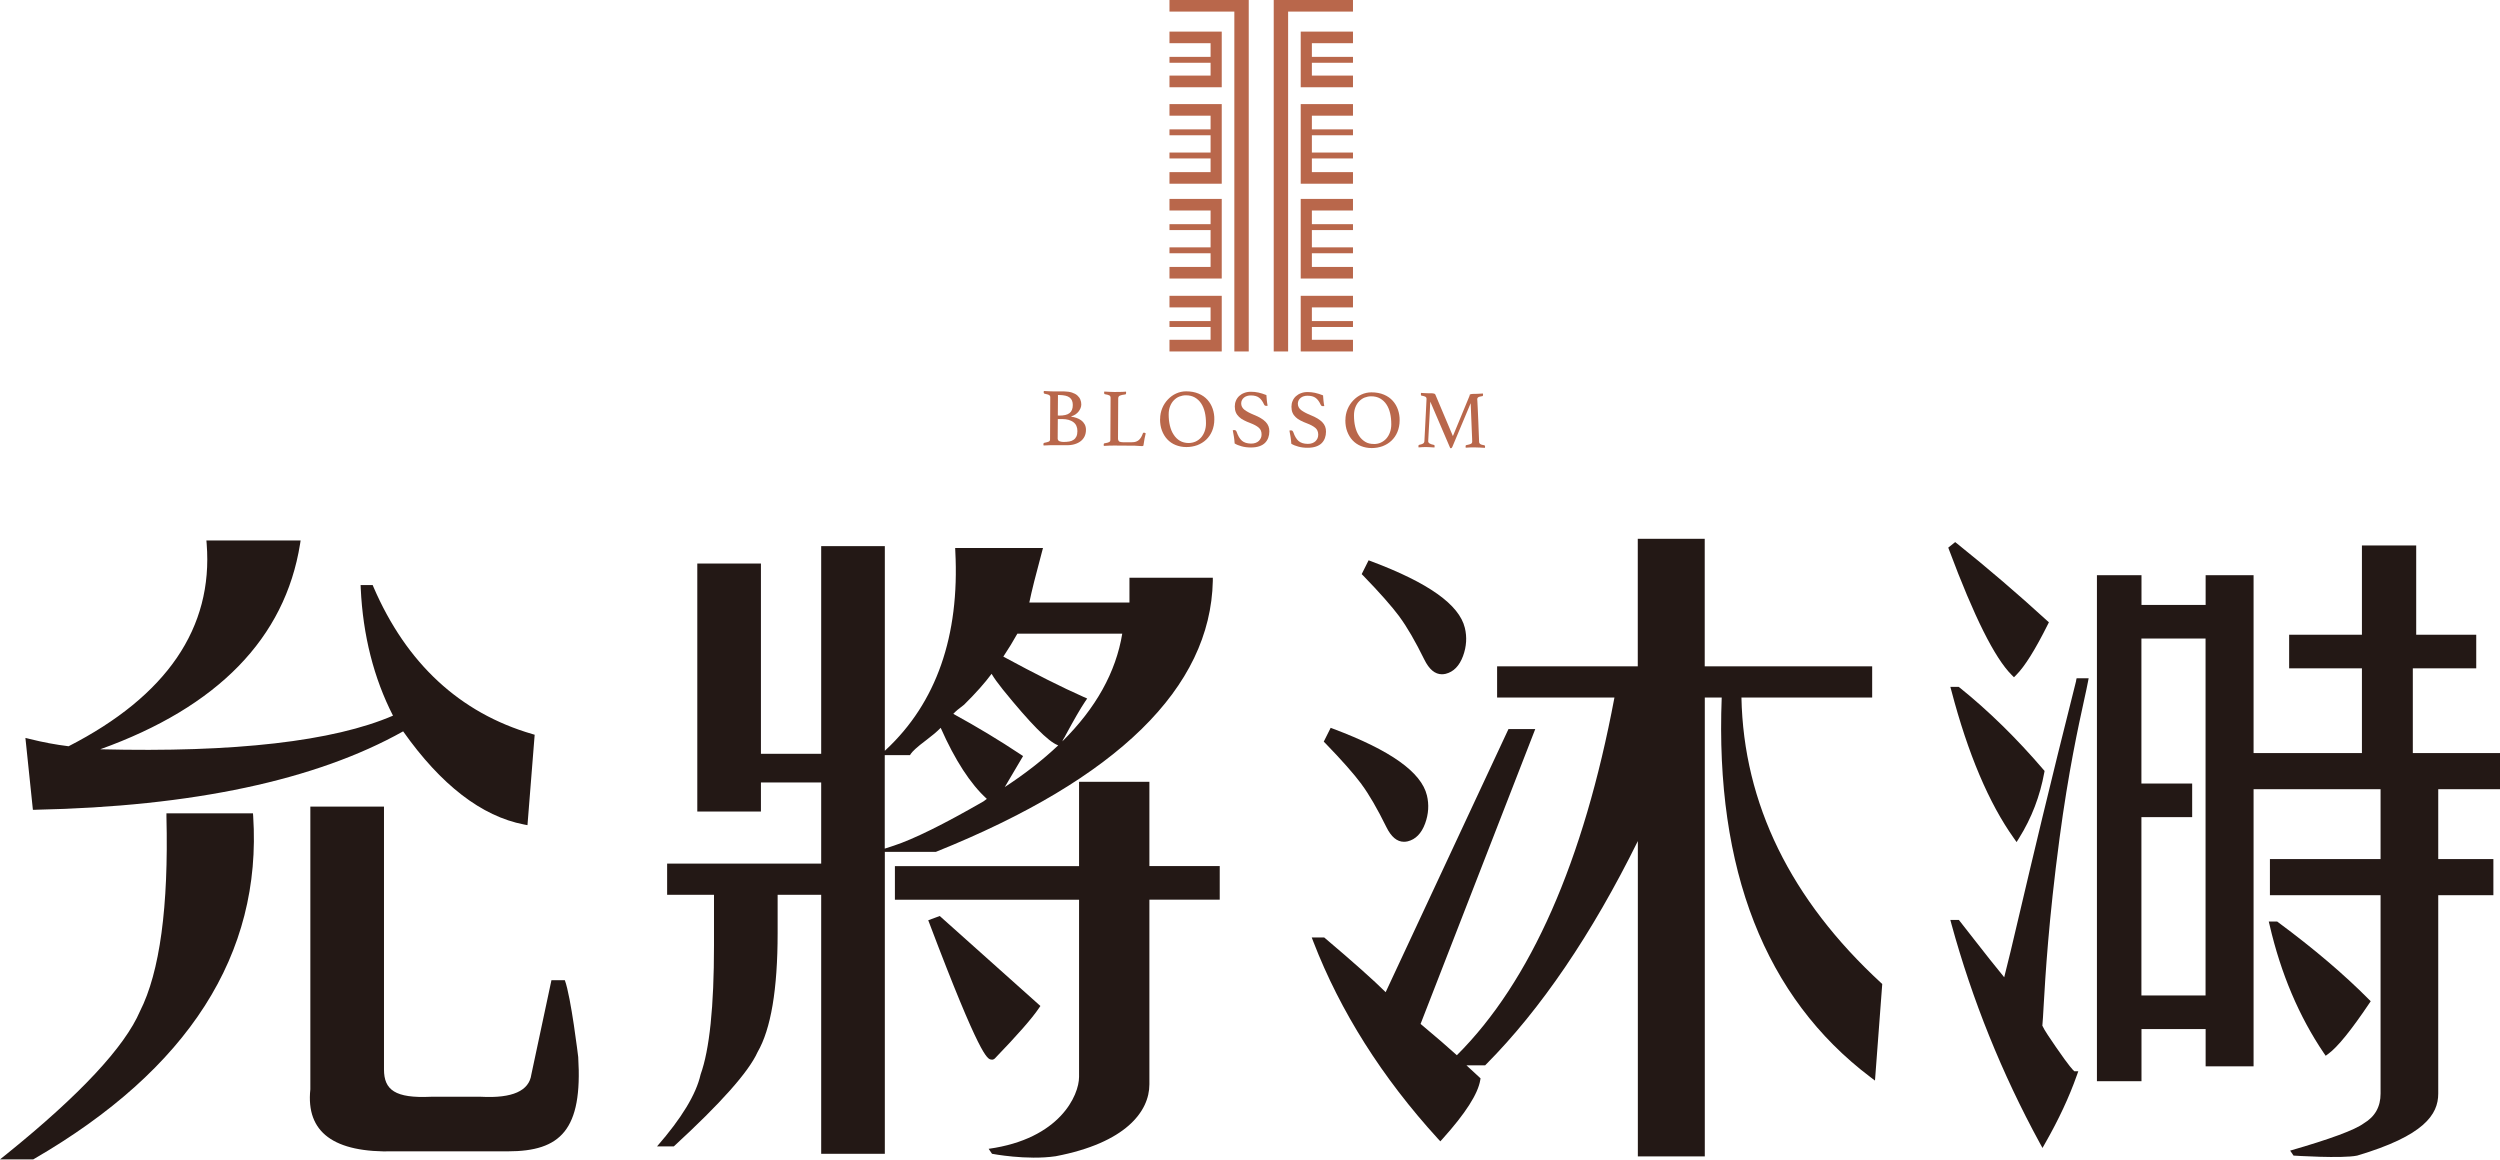
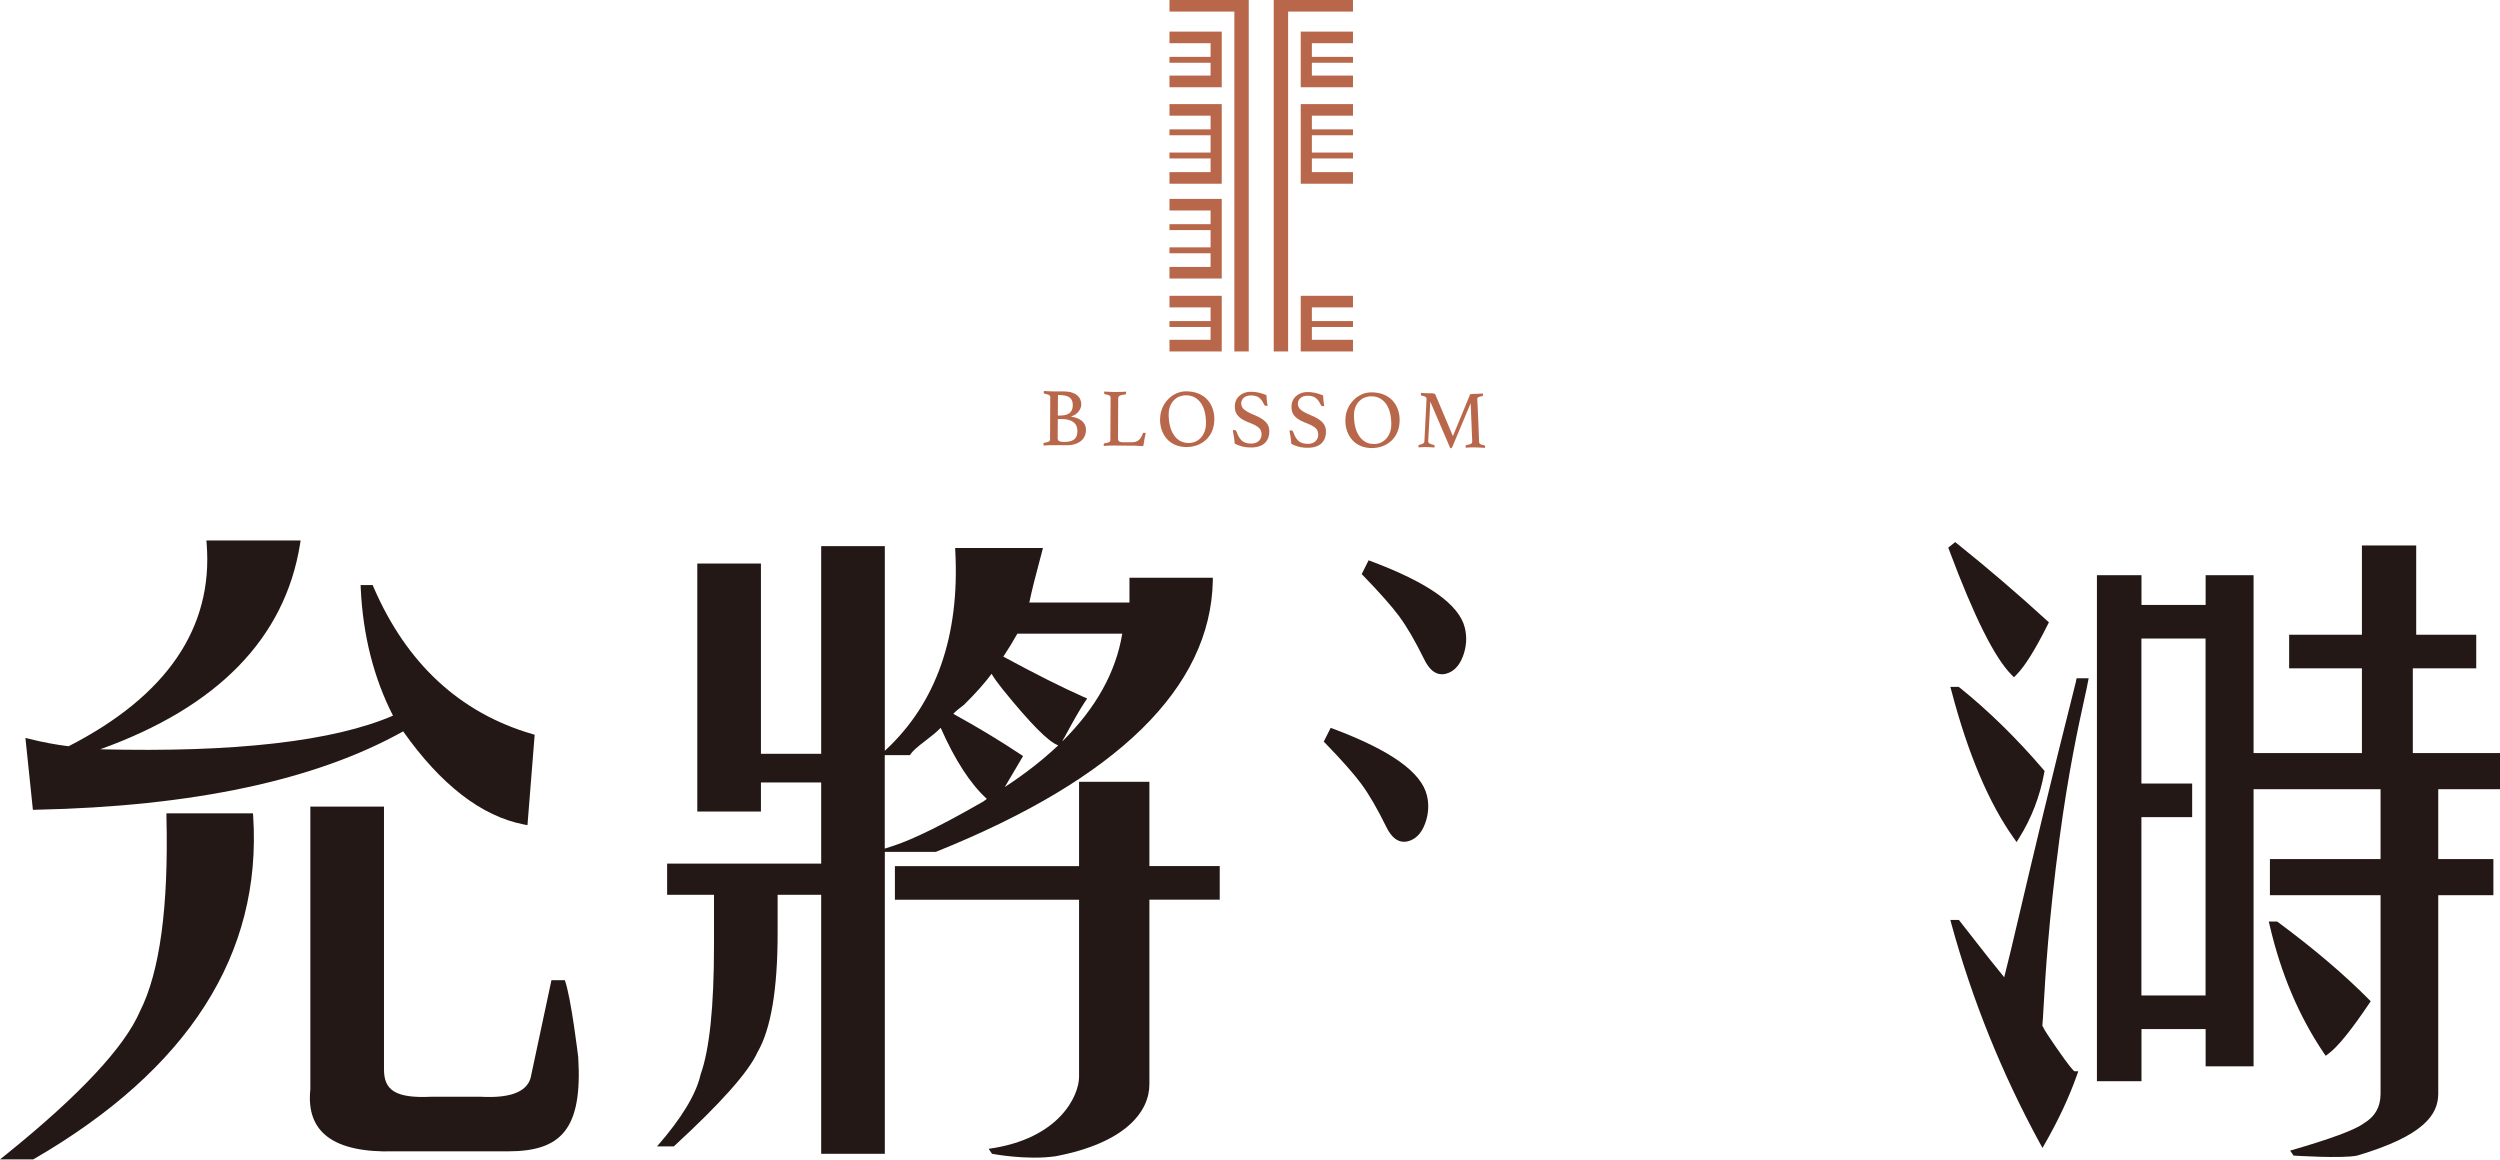
<svg xmlns="http://www.w3.org/2000/svg" id="_圖層_2" data-name="圖層 2" viewBox="0 0 347.27 161.07">
  <defs>
    <style>
      .cls-1 {
        fill: #231815;
      }

      .cls-2 {
        fill: #b9674b;
      }
    </style>
  </defs>
  <g id="_圖層_1-2" data-name="圖層 1">
    <g>
      <g>
        <path class="cls-2" d="M148.8,57.88c.25.03.49.09.73.17.24.08.46.2.66.34.2.15.36.33.48.55.12.22.18.48.18.77,0,.34-.07.64-.19.9-.13.27-.31.49-.54.67-.23.18-.51.32-.84.42-.33.1-.69.15-1.09.14h-1.81c-.13-.01-.28,0-.44,0-.17,0-.32.01-.46.02-.17,0-.34.01-.52.02,0-.02-.01-.04-.01-.07,0-.02-.01-.03-.01-.06v-.06c0-.11.04-.17.13-.18.3-.06.51-.12.62-.17.12-.06.17-.16.17-.31l.03-5.84c0-.08-.01-.14-.04-.19-.03-.05-.07-.09-.13-.13-.06-.03-.14-.07-.24-.09s-.22-.06-.38-.09c-.08-.02-.13-.09-.12-.22,0-.04,0-.07.01-.09,0-.02,0-.05.01-.07.23.02.48.03.74.04.26.01.49.02.67.02h1.41c.43.01.79.06,1.09.16.3.1.55.23.74.4.19.17.33.36.42.58.09.22.13.45.13.68,0,.18-.04.35-.11.52-.07.17-.17.32-.28.47-.12.15-.26.27-.43.39-.17.11-.36.2-.56.26v.03ZM146.93,60.97c0,.08.03.15.08.21.05.05.12.1.2.13.08.03.17.05.26.06.09.01.18.02.26.02.29,0,.55-.02.79-.06.24-.04.44-.12.61-.24.17-.11.3-.27.39-.46.09-.19.14-.44.14-.74,0-.55-.18-.97-.56-1.25s-.89-.43-1.55-.43h-.61s-.02,2.77-.02,2.77ZM147.12,57.73c.67,0,1.16-.11,1.45-.35.3-.23.45-.61.45-1.12,0-.47-.14-.81-.44-1.04-.29-.23-.78-.34-1.45-.35h-.17s-.02,2.85-.02,2.85h.17Z" />
        <path class="cls-2" d="M155.34,61.07c0,.13.06.22.17.28.12.05.27.08.47.08h1.25c.22,0,.41-.02.57-.08.16-.06.3-.14.41-.24.12-.11.22-.24.31-.39.09-.16.17-.33.24-.53.02-.06.07-.09.14-.09.04,0,.08,0,.12.03.04.02.09.04.13.06-.05.23-.11.47-.16.73-.05.26-.1.54-.14.86,0,.08-.03.14-.07.16-.04.02-.08.03-.14.03-.13,0-.29-.01-.49-.03-.19-.02-.37-.03-.51-.03l-2.87-.02c-.18,0-.4,0-.67.01-.27.01-.52.02-.77.04-.02-.08-.02-.14-.02-.18,0-.11.04-.17.12-.18.31-.05.53-.11.64-.17.12-.06.17-.17.17-.3l.03-5.85c0-.15-.05-.26-.16-.33-.11-.06-.31-.12-.62-.17-.04,0-.07-.03-.09-.06s-.03-.07-.03-.12c0-.05,0-.12.02-.19.26.02.52.03.77.04.25.01.47.02.64.02.26,0,.54,0,.83-.01.29,0,.55-.02.78-.04.02.08.02.14.02.18,0,.13-.04.2-.13.21-.33.04-.57.09-.73.16-.16.07-.24.2-.24.39l-.03,5.73Z" />
        <path class="cls-2" d="M161.15,58.2c0-.53.1-1.02.29-1.49.19-.47.46-.87.79-1.22.33-.35.71-.63,1.15-.83.44-.2.9-.3,1.38-.3.67,0,1.24.11,1.74.32.5.21.91.5,1.23.86.32.36.56.77.72,1.24.16.47.24.96.23,1.47,0,.6-.11,1.14-.31,1.62-.2.48-.48.88-.83,1.21s-.76.58-1.23.76c-.47.17-.98.26-1.51.26-.54,0-1.04-.1-1.49-.28s-.84-.45-1.16-.79c-.32-.34-.57-.75-.75-1.23-.18-.47-.26-1-.26-1.58ZM165.08,61.54c.36,0,.69-.07.99-.2.3-.14.56-.33.77-.57.21-.24.38-.53.5-.87.12-.34.18-.7.18-1.1,0-.55-.05-1.06-.16-1.53-.11-.47-.28-.88-.51-1.23-.23-.35-.52-.62-.88-.83-.35-.2-.77-.3-1.24-.3-.31,0-.61.06-.9.17s-.54.29-.76.51c-.22.22-.4.5-.53.83s-.2.71-.2,1.13c0,.57.05,1.09.17,1.58.12.49.29.91.53,1.26.23.36.52.64.86.84.34.2.74.3,1.18.31Z" />
        <path class="cls-2" d="M176.08,56.36c-.08.02-.13.02-.17.02-.1,0-.17-.02-.22-.06-.05-.04-.08-.08-.1-.13-.2-.44-.43-.76-.71-.96-.27-.2-.65-.3-1.12-.3-.18,0-.36.02-.52.07s-.31.12-.43.22c-.12.1-.22.21-.29.35-.07.14-.11.29-.11.46,0,.36.15.65.45.89.3.23.74.47,1.33.71.73.29,1.27.62,1.62.98s.52.8.51,1.32c0,.31-.05.61-.15.88-.1.27-.25.51-.45.71-.2.2-.47.36-.79.47-.32.11-.71.17-1.16.17-.47,0-.9-.05-1.29-.16-.38-.1-.71-.23-.98-.4-.02-.32-.05-.63-.1-.93-.04-.3-.1-.6-.16-.9.05-.02.12-.03.2-.03.09,0,.16.02.21.06.05.04.09.11.13.2.19.55.43.96.73,1.22.3.26.72.39,1.26.4.24,0,.46-.03.64-.1.18-.07.34-.16.46-.28.12-.12.21-.26.28-.41s.09-.32.09-.49c0-.4-.13-.71-.4-.94s-.66-.44-1.16-.63c-.33-.12-.62-.25-.89-.39-.27-.13-.49-.29-.68-.47-.19-.18-.34-.38-.44-.62-.1-.23-.15-.51-.15-.83,0-.28.05-.55.16-.8.1-.25.25-.46.45-.65.2-.18.43-.33.71-.43.28-.11.58-.16.93-.16.36,0,.7.04,1.03.11.33.07.7.19,1.11.35.01.23.03.48.06.74.03.26.06.51.11.74Z" />
        <path class="cls-2" d="M183.95,56.4c-.08.02-.13.02-.17.02-.1,0-.17-.02-.22-.06-.05-.04-.08-.08-.1-.13-.2-.44-.43-.76-.71-.96-.27-.2-.65-.3-1.12-.3-.18,0-.36.02-.52.07s-.31.12-.43.22c-.12.1-.22.21-.29.35-.07.14-.11.29-.11.46,0,.36.15.65.45.89.3.23.74.47,1.33.71.73.29,1.27.62,1.62.98.35.36.52.8.51,1.32,0,.31-.05.61-.15.88-.1.27-.25.51-.45.71-.2.2-.47.36-.79.47-.32.11-.71.17-1.16.17-.47,0-.9-.05-1.29-.16-.38-.1-.71-.23-.98-.4-.02-.32-.05-.63-.1-.93-.04-.3-.1-.6-.16-.9.05-.02.12-.03.2-.03.09,0,.16.02.21.06.05.04.09.11.13.2.19.55.43.96.73,1.22.3.26.72.39,1.26.4.24,0,.46-.03.64-.1.18-.07.34-.16.46-.28.12-.12.21-.26.28-.41.06-.15.09-.32.09-.49,0-.4-.13-.71-.4-.94s-.66-.44-1.16-.63c-.33-.12-.62-.25-.89-.39-.27-.13-.49-.29-.68-.47-.19-.18-.34-.38-.44-.62-.1-.23-.15-.51-.15-.83,0-.28.05-.55.16-.8.1-.25.25-.46.45-.65.2-.18.43-.33.71-.43.28-.11.58-.16.93-.16.36,0,.7.04,1.03.11.33.07.7.19,1.11.35.01.23.03.48.06.74.03.26.06.51.11.74Z" />
        <path class="cls-2" d="M186.89,58.34c0-.53.1-1.02.29-1.49.19-.47.46-.87.79-1.22.33-.35.71-.63,1.15-.83.44-.2.9-.3,1.38-.3.67,0,1.24.11,1.74.32s.91.5,1.23.86c.32.36.56.77.72,1.24.16.47.24.96.23,1.47,0,.6-.11,1.14-.31,1.62-.2.48-.48.88-.83,1.21s-.76.58-1.23.76c-.47.17-.98.26-1.51.26-.54,0-1.04-.1-1.49-.28s-.84-.45-1.16-.79c-.32-.34-.57-.75-.75-1.23-.18-.47-.26-1-.26-1.58ZM190.82,61.68c.36,0,.69-.06.99-.2.3-.14.56-.33.77-.57.21-.24.38-.53.5-.87.12-.34.18-.7.18-1.1,0-.55-.05-1.06-.16-1.53-.11-.47-.28-.88-.51-1.23-.23-.35-.52-.62-.88-.83-.35-.2-.77-.3-1.24-.3-.31,0-.61.06-.9.17s-.54.29-.76.51c-.22.22-.4.5-.53.83s-.2.71-.2,1.13c0,.57.05,1.09.17,1.58.12.49.29.91.53,1.26.23.36.52.63.86.84s.74.3,1.18.3Z" />
        <path class="cls-2" d="M204.1,54.93s.03-.06.05-.09c.02-.03.05-.05.1-.07.05-.02.11-.03.18-.04.08-.01.18-.02.32-.02.06,0,.14,0,.24,0,.1,0,.21,0,.32-.01.12,0,.23,0,.35-.02.12,0,.23-.01.33-.02.01.08.02.14.02.18,0,.12-.04.19-.12.19-.28.04-.46.09-.55.15s-.14.15-.14.26c0,0,0,.11.02.3s.03.52.05.98c.02.46.05,1.06.08,1.82.03.76.07,1.7.11,2.82,0,.15.06.25.15.32s.28.13.56.17c.04,0,.07.03.09.06.02.03.03.08.03.12s0,.11-.02.18c-.27-.02-.51-.03-.73-.04-.22-.01-.42-.02-.6-.02-.08,0-.17,0-.29,0-.12,0-.24,0-.36,0-.13,0-.25,0-.37.02-.12,0-.23.01-.32.02-.01-.08-.02-.14-.02-.18,0-.12.04-.18.12-.18.31-.06.52-.12.63-.18.11-.06.17-.16.17-.31,0-.02,0-.16-.01-.42,0-.26-.02-.58-.04-.95-.02-.38-.03-.78-.05-1.22-.02-.44-.03-.85-.05-1.23-.02-.39-.03-.72-.04-1-.01-.28-.02-.45-.02-.51l-2.54,6.05c-.03.07-.06.12-.09.15-.03.03-.06.05-.11.05-.05,0-.09,0-.1-.01l-2.77-6.46c0,.08-.02.26-.03.56-.01.29-.03.64-.05,1.05-.02.41-.04.83-.07,1.28-.03.45-.05.87-.07,1.25-.02.38-.04.7-.05.96-.01.26-.02.4-.02.41,0,.24.26.4.78.5.08,0,.11.07.11.18,0,.05,0,.11-.02.18-.21-.02-.41-.03-.61-.04-.2-.01-.38-.02-.53-.02-.12,0-.29,0-.49.01-.21.01-.4.02-.58.04-.02-.08-.02-.14-.02-.18,0-.11.04-.17.12-.18.21-.04.37-.09.5-.16s.2-.18.21-.33c0-.07,0-.26.03-.58s.04-.69.06-1.13.04-.9.07-1.39c.03-.49.05-.94.07-1.36.02-.42.04-.76.05-1.03.01-.27.02-.41.02-.42,0-.12-.05-.21-.14-.27s-.28-.11-.54-.16c-.08,0-.11-.07-.11-.2,0-.05,0-.11.02-.18.1,0,.21.02.34.02.13,0,.25.01.38.02.13,0,.25,0,.36.01.11,0,.21,0,.28,0,.14,0,.24,0,.32.02.08.01.14.03.18.04.05.02.08.04.1.07.02.03.04.06.05.09l2.42,5.73,2.36-5.71Z" />
      </g>
      <g>
        <polygon class="cls-2" points="162.45 4.39 162.45 6 168.16 6 168.16 7.9 162.45 7.9 162.45 8.72 168.16 8.72 168.16 10.5 162.45 10.5 162.45 12.12 168.16 12.12 169.71 12.12 169.71 10.5 169.71 8.72 169.71 7.9 169.71 6 169.71 4.39 168.16 4.39 162.45 4.39" />
        <polygon class="cls-2" points="162.45 0 162.45 1.61 171.46 1.61 171.46 48.82 173.46 48.82 173.46 1.61 173.46 0 171.46 0 162.45 0" />
        <polygon class="cls-2" points="162.45 41.09 162.45 42.7 168.16 42.7 168.16 44.6 162.45 44.6 162.45 45.42 168.16 45.42 168.16 47.2 162.45 47.2 162.45 48.82 168.16 48.82 169.71 48.82 169.71 47.2 169.71 45.42 169.71 44.6 169.71 42.7 169.71 41.09 168.16 41.09 162.45 41.09" />
        <polygon class="cls-2" points="162.45 14.46 162.45 16.07 168.16 16.07 168.16 17.97 162.45 17.97 162.45 18.79 168.16 18.79 168.16 21.19 162.45 21.19 162.45 22.01 168.16 22.01 168.16 23.91 162.45 23.91 162.45 25.52 169.71 25.52 169.71 24.76 169.71 23.91 169.71 22.01 169.71 21.19 169.71 18.79 169.71 17.97 169.71 16.07 169.71 14.46 168.16 14.46 162.45 14.46" />
        <polygon class="cls-2" points="162.45 27.63 162.45 29.24 168.16 29.24 168.16 31.14 162.45 31.14 162.45 31.96 168.16 31.96 168.16 34.36 162.45 34.36 162.45 35.18 168.16 35.18 168.16 37.08 162.45 37.08 162.45 38.69 169.71 38.69 169.71 37.93 169.71 37.08 169.71 35.18 169.71 34.36 169.71 31.96 169.71 31.14 169.71 29.24 169.71 27.63 168.16 27.63 162.45 27.63" />
        <polygon class="cls-2" points="178.93 0 176.93 0 176.93 1.61 176.93 48.82 178.93 48.82 178.93 1.61 187.94 1.61 187.94 0 178.93 0" />
        <polygon class="cls-2" points="180.68 4.39 180.68 6 180.68 7.9 180.68 8.72 180.68 10.5 180.68 12.12 182.23 12.12 187.94 12.12 187.94 10.5 182.23 10.5 182.23 8.72 187.94 8.72 187.94 7.9 182.23 7.9 182.23 6 187.94 6 187.94 4.39 182.23 4.39 180.68 4.39" />
        <polygon class="cls-2" points="180.68 41.09 180.68 42.7 180.68 44.6 180.68 45.42 180.68 47.2 180.68 48.82 182.23 48.82 187.94 48.82 187.94 47.2 182.23 47.2 182.23 45.42 187.94 45.42 187.94 44.6 182.23 44.6 182.23 42.7 187.94 42.7 187.94 41.09 182.23 41.09 180.68 41.09" />
        <polygon class="cls-2" points="180.68 14.46 180.68 16.07 180.68 17.97 180.68 18.79 180.68 21.19 180.68 22.01 180.68 23.91 180.68 24.76 180.68 25.52 187.94 25.52 187.94 23.91 182.23 23.91 182.23 22.01 187.94 22.01 187.94 21.19 182.23 21.19 182.23 18.79 187.94 18.79 187.94 17.97 182.23 17.97 182.23 16.07 187.94 16.07 187.94 14.46 182.23 14.46 180.68 14.46" />
-         <polygon class="cls-2" points="180.68 27.63 180.68 29.24 180.68 31.14 180.68 31.96 180.68 34.36 180.68 35.18 180.68 37.08 180.68 37.93 180.68 38.69 187.94 38.69 187.94 37.08 182.23 37.08 182.23 35.18 187.94 35.18 187.94 34.36 182.23 34.36 182.23 31.96 187.94 31.96 187.94 31.14 182.23 31.14 182.23 29.24 187.94 29.24 187.94 27.63 182.23 27.63 180.68 27.63" />
      </g>
      <g>
        <g>
          <path class="cls-1" d="M189.12,108.93c1.05,1.41,2.21,3.42,3.46,5.96h0c.67,1.36,1.48,2.04,2.44,2.04.17,0,.34-.02.52-.06,1.1-.27,1.91-1.1,2.42-2.48.48-1.31.56-2.63.25-3.9-.78-3.23-5.04-6.26-13-9.25l-.37-.14-.96,1.92.22.22c2.28,2.35,3.97,4.27,5.03,5.69Z" />
          <path class="cls-1" d="M194.39,85.66c1.05,1.41,2.21,3.42,3.46,5.96h0c.67,1.36,1.48,2.04,2.44,2.04.17,0,.34-.02.52-.06,1.1-.27,1.91-1.1,2.42-2.48.48-1.31.56-2.63.25-3.9-.78-3.23-5.04-6.26-13-9.25l-.37-.14-.96,1.92.22.22c2.28,2.35,3.97,4.27,5.03,5.69Z" />
-           <path class="cls-1" d="M261.29,136.53c-12.56-11.57-19.09-24.91-19.39-39.64h18.16v-4.33h-23.26v-17.72h-9.3v17.72h-19.54v4.33h16.3c-4.27,22.74-11.63,39.46-21.89,49.69-1.21-1.1-2.9-2.56-5.04-4.35l15.93-40.96h-3.72l-17.06,36.55c-1.66-1.65-4.49-4.17-8.42-7.5l-.12-.1h-1.73l.23.6c3.73,9.66,9.55,18.87,17.3,27.36l.33.36.33-.36c3.18-3.54,4.89-6.21,5.22-8.15l.04-.24-1.96-1.81h2.6l.13-.13c7.6-7.65,14.69-18.09,21.08-31.02v43.8h9.3v-63.74h2.35c-.93,23.92,6.02,41.66,20.64,52.72l.65.49,1.01-13.42-.16-.14Z" />
        </g>
        <g>
          <path class="cls-1" d="M80.32,146.84s-1-8.37-1.86-10.68h-1.86l-2.79,13.09c-.31,2.29-2.64,3.33-6.98,3.1h-6.98c-4.96.23-6.51-.95-6.51-3.79v-36.52h-10.23v39.28c-.63,5.97,3.26,8.84,11.63,8.61h15.81c7.34,0,10.39-2.99,9.77-13.09Z" />
          <path class="cls-1" d="M4.98,112.48c21.77-.45,38.94-4.11,51.02-10.89,5.25,7.44,10.9,11.8,16.79,12.94l.48.09,1-12.56-.34-.1c-10.05-2.93-17.47-9.8-22.05-20.42l-.11-.27h-1.68l.02.46c.3,6.51,1.81,12.46,4.48,17.68-8.28,3.57-21.95,5.14-40.67,4.67,16.33-5.86,25.66-15.44,27.76-28.5l.08-.51h-13.09l.04.48c.91,11.66-5.54,21.12-19.18,28.11-1.79-.22-3.61-.56-5.39-1.01l-.61-.15,1.04,9.99h.41Z" />
          <path class="cls-1" d="M35.15,112.98h-12.03v.45c.31,12.51-.92,21.6-3.67,27.03-2.13,4.97-8.35,11.63-18.48,19.81l-.97.78h4.62l.1-.06c21.45-12.43,31.69-28.45,30.45-47.61l-.03-.41Z" />
        </g>
        <g>
          <path class="cls-1" d="M159.66,120.31v-11.71h-9.77v11.71h-25.58v4.67h25.58v24.61c0,2.53-2.64,8.61-12.56,9.99l.47.69s4.82.93,8.84.34c9.69-1.85,13.02-6.19,13.02-9.99v-25.65h9.77v-4.67h-9.77Z" />
          <path class="cls-1" d="M129.97,118.34l.08-.03c25.18-10.13,38.1-22.78,38.42-37.61v-.45s-11.58,0-11.58,0v3.45h-13.91c.32-1.57.9-3.88,1.75-7.02l.15-.56h-12.2l.02.46c.61,11.75-2.63,21.03-9.63,27.56l-.16.15v-28.43h-8.84v28.85h-8.37v-26.43h-8.84v34.45h8.84v-4.04h8.37v11.27h-21.4v4.33h6.51v7.04c0,8.5-.62,14.47-1.86,17.92-.62,2.76-2.64,6.08-6.05,9.99h2.33c6.51-5.98,10.39-10.34,11.63-13.09,1.86-3.21,2.79-8.73,2.79-16.54v-5.32h6.05v35.98h8.84v-41.94h7.06ZM142.11,105.02l-.35-.23c-2.93-1.95-6.07-3.84-9.34-5.63.32-.35.81-.76,1.45-1.23l.05-.04c1.61-1.59,2.89-3.03,3.82-4.29.36.61.88,1.33,1.57,2.19,3.81,4.7,6.3,7.23,7.63,7.72l.06.02c-2.12,2.01-4.6,3.95-7.43,5.8l2.54-4.3ZM147.95,102.26c1.23-2.28,2.16-3.89,2.77-4.79l.3-.44-.48-.21c-3-1.33-6.76-3.22-11.17-5.61.75-1.13,1.4-2.2,1.95-3.19h14.57c-.88,5.36-3.67,10.36-8.32,14.96.04-.12.13-.34.39-.72ZM126.4,104.9l.13-.2c.19-.28.73-.85,2.22-1.96.72-.54,1.37-1.08,1.92-1.64,1.99,4.5,4.14,7.81,6.41,9.87l-.47.35c-5.52,3.18-9.71,5.25-12.45,6.15l-1.26.41v-12.99h3.49Z" />
-           <path class="cls-1" d="M137.78,147.2c.16,0,.32-.07.43-.19,3.15-3.27,5.15-5.55,6.09-6.95l.22-.32-.29-.26c-1.52-1.35-5.81-5.18-13.49-12.06l-.2-.18-1.6.59.16.42c7.06,18.65,8.04,18.83,8.56,18.93.04,0,.08.01.12.01Z" />
        </g>
        <g>
          <path class="cls-1" d="M347.27,109.63v-5.02h-12.11v-11.77h8.81v-4.67h-8.34v-12.4h-7.54v12.4h-10.11v4.67h10.11v11.77h-15.05v-24.71h-6.66v4.13h-8.91v-4.13h-6.19v70.29h6.19v-7.24h8.91v5.17h6.66v-38.49h17.64v9.7h-15.37v5.02h15.37v27.56c0,1.84-.78,3.21-2.33,4.13-1.24.92-4.65,2.18-10.23,3.79l.47.69s6.77.44,8.84,0c9.3-2.76,11.26-5.7,11.26-8.61v-27.56h7.66v-5.02h-7.66v-9.7h8.59ZM306.37,138.28h-8.91v-24.77h7.05v-4.67h-7.05v-20.14h8.91v49.57Z" />
          <path class="cls-1" d="M272.2,95.51l-.12-.1h-1.16l.15.55c2.29,8.73,5.21,15.62,8.67,20.47l.38.54.35-.56c1.74-2.78,2.91-5.85,3.5-9.11l.04-.21-.14-.16c-3.73-4.36-7.66-8.21-11.67-11.43Z" />
          <path class="cls-1" d="M279.77,94.06l.31-.31c1.18-1.18,2.65-3.54,4.38-7.01l.15-.3-.25-.22c-4.07-3.72-8.27-7.32-12.49-10.7l-.28-.22-.96.77.11.3c3.5,9.35,6.34,15.03,8.7,17.39l.31.31Z" />
          <path class="cls-1" d="M288.4,94.54c-3.71,14.69-6.21,25.3-7.86,32.32-.97,4.13-1.66,7.06-2.14,8.89-1.35-1.64-2.57-3.2-4.19-5.27-.6-.77-1.25-1.6-1.97-2.52l-.13-.17h-1.19l.15.56c2.89,10.56,7.02,20.79,12.27,30.42l.38.69.39-.69c1.85-3.24,3.32-6.39,4.37-9.37l.21-.59h-.54c-.16-.12-.72-.69-2.48-3.25l-.14-.2c-.69-1.01-1.55-2.25-1.83-2.88.06-.62.11-1.53.18-2.77.24-4.13.68-11.81,2.21-23.29,1.24-9.28,2.62-15.56,3.44-19.31.22-.99.39-1.78.5-2.37l.1-.52h-1.67l-.08.33Z" />
          <path class="cls-1" d="M323.06,146.65l.37-.27c1.29-.95,3.15-3.24,5.68-7l.2-.3-.26-.26c-3.41-3.44-7.65-7.05-12.61-10.72l-.12-.09h-1.17l.13.54c1.55,6.69,4.08,12.65,7.51,17.72l.26.38Z" />
        </g>
      </g>
    </g>
  </g>
</svg>